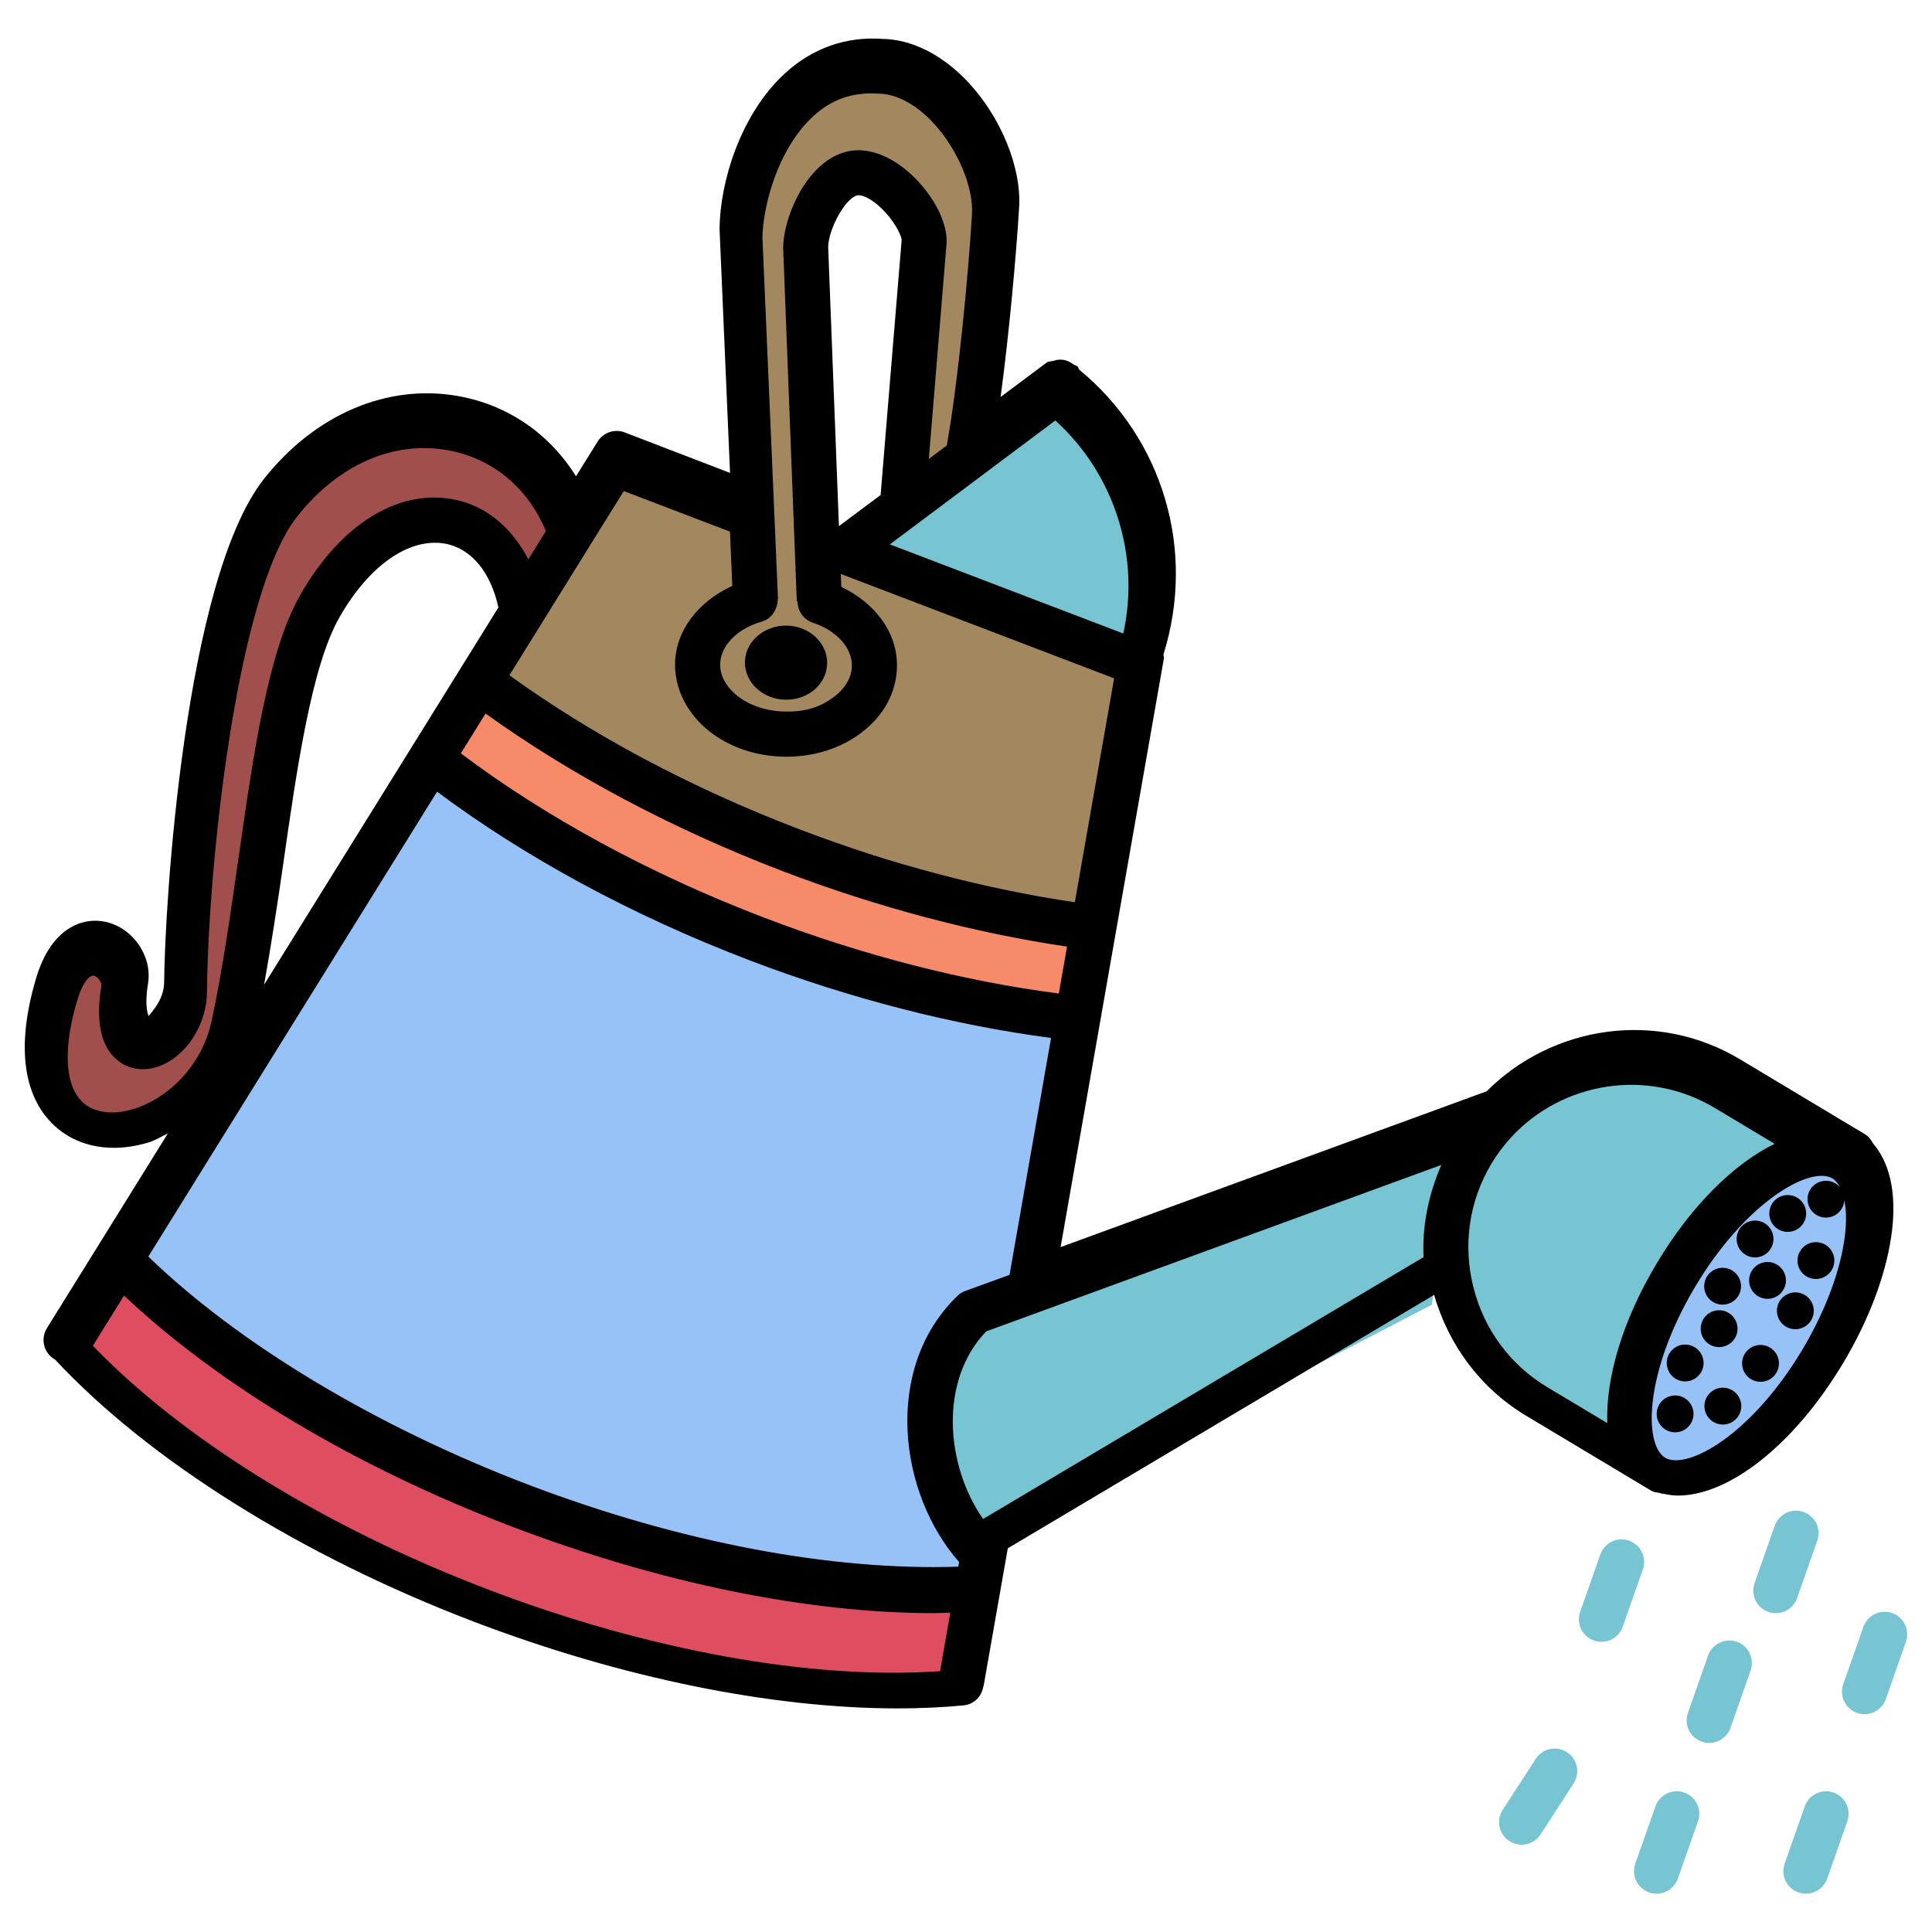
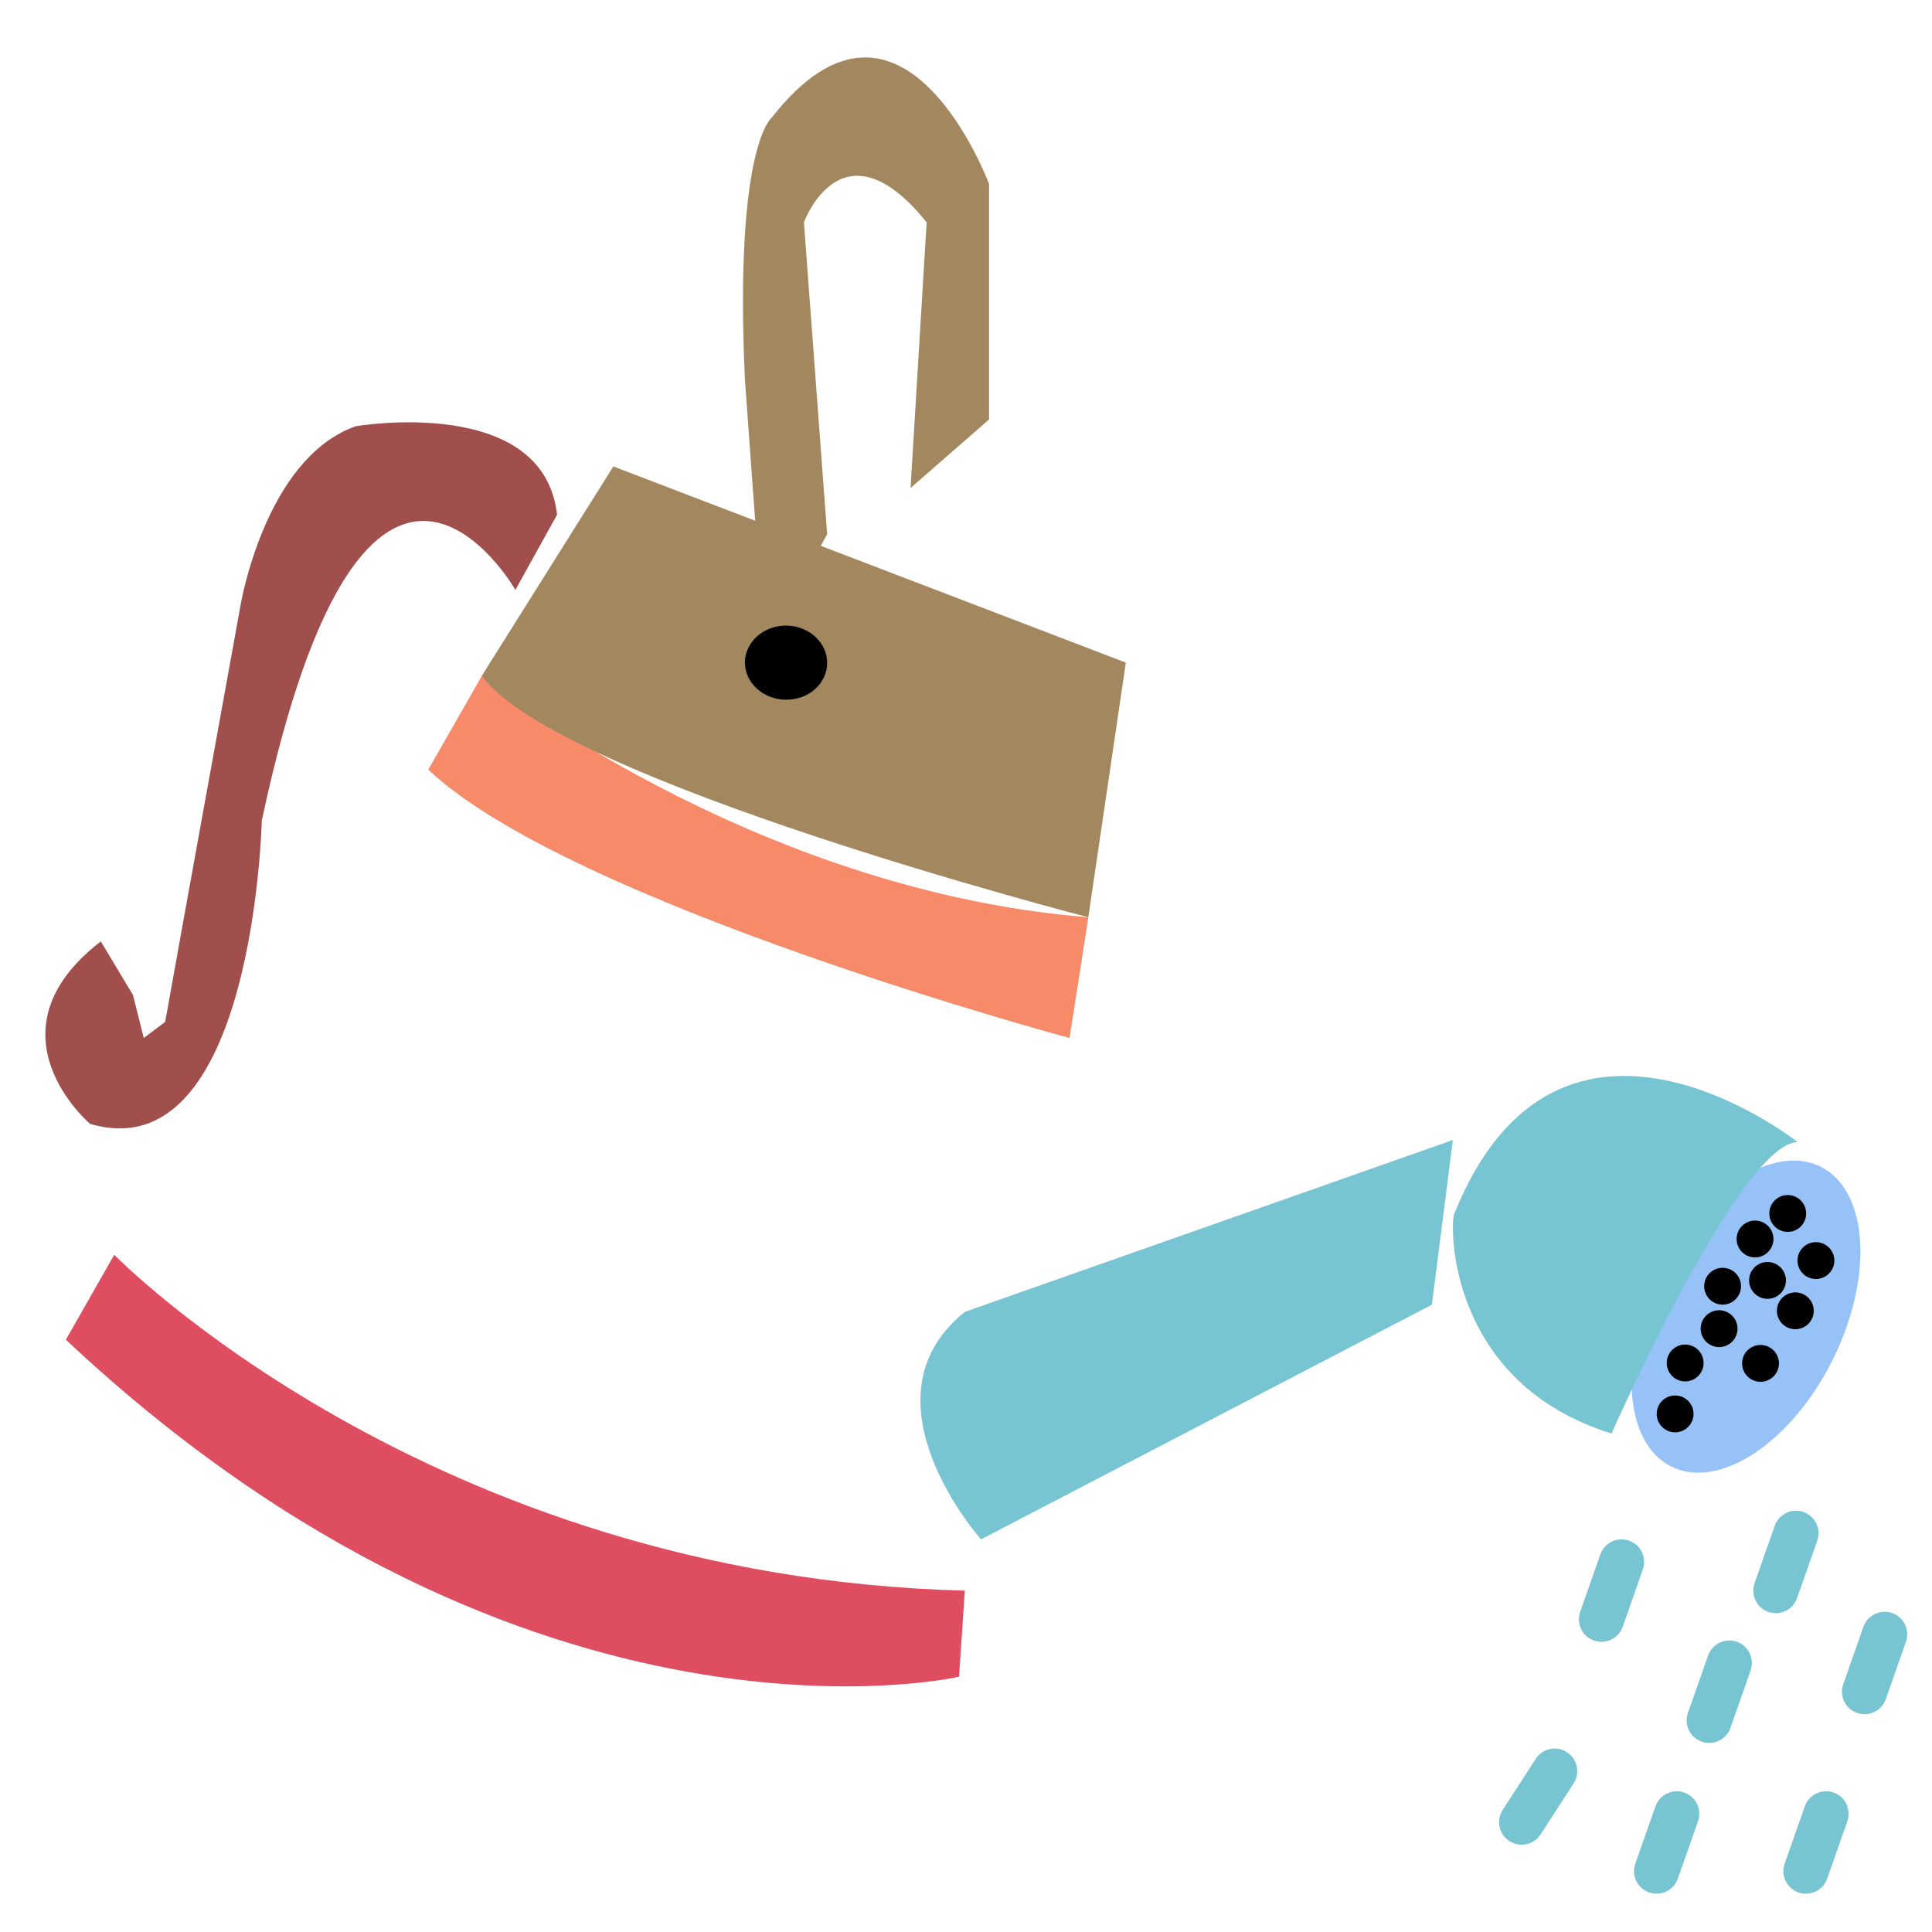
<svg xmlns="http://www.w3.org/2000/svg" id="Layer_1" style="enable-background:new 0 0 30 30;" version="1.1" viewBox="0 0 30 30" xml:space="preserve" width="4096px" height="4096px">
  <style type="text/css">
	.st0{fill:#97C2F7;}
	.st1{fill:#A14F4C;}
	.st2{fill:#DF4D60;}
	.st3{fill:#F78A68;}
	.st4{fill:#A3875E;}
	.st5{fill:#77C4D3;}
</style>
  <g>
    <ellipse class="st0" cx="27.112" cy="20.442" rx="2.601" ry="1.504" transform="matrix(0.446 -0.895 0.895 0.446 -3.276 35.593)" />
    <path class="st1" d="M8.003,9.16c0,0-2.313-4.042-3.938,3.583c0,0-0.125,5.458-2.667,4.708c0,0-1.667-1.417,0.167-2.833l0.5,0.833   l0.167,0.667l0.333-0.25l0.292-1.625L3.733,9.41c0,0,0.375-2.292,1.792-2.792c0,0,2.917-0.5,3.125,1.375L8.003,9.16z" />
    <path class="st2" d="M1.774,19.484c0,0,4.875,5.003,13.208,5.215l-0.09,1.337c0,0-6.66,1.535-13.869-5.233L1.774,19.484z" />
    <path class="st3" d="M7.483,10.493c0,0,4.167,3.333,9.417,3.75l-0.292,1.875c0,0-7.75-2.083-9.958-4.167L7.483,10.493z" />
    <path class="st4" d="M12.844,8.296l-0.361-4.844c0,0,0.594-1.625,1.906,0l-0.25,4.125l1.219-1.063V2.858   c0,0-1.344-3.625-3.375-1.031c0,0-0.582,0.438-0.416,4.063l0.197,2.719l0.719,0.344L12.844,8.296z" />
    <path class="st4" d="M9.524,7.243l7.958,3.046l-0.583,3.954c0,0-8.25-2.125-9.417-3.75L9.524,7.243z" />
-     <path class="st0" d="M6.649,11.952c0,0,6.25,4.125,9.958,3.917l-0.458,3.676l-0.64,0.641l-1.217,2.075l0.69,1.643v0.795   c0,0-9.125,0.025-12.917-5.215L6.649,11.952z" />
    <path class="st5" d="M14.983,20.37l7.577-2.668l-0.326,2.557l-7.001,3.644C15.233,23.903,13.295,21.726,14.983,20.37z" />
-     <path class="st5" d="M13.274,8.368l2.958-2.083c0,0,3.292,2.625,0.875,3.792L13.274,8.368z" />
    <path class="st5" d="M27.912,17.733c0,0-3.71-2.936-5.335,1.126c-0.063,0.218-0.075,2.615,2.447,3.401   C25.023,22.26,27.007,17.765,27.912,17.733z" />
    <path d="M11.567,10.284c-0.002,0.317,0.282,0.577,0.633,0.581c0.002,0,0.005,0,0.007,0c0.354,0,0.633-0.249,0.637-0.569   c0,0,0,0,0,0c0.002-0.318-0.282-0.578-0.633-0.582C11.86,9.711,11.57,9.966,11.567,10.284z" />
-     <path d="M23.702,21.986l1.826,1.094c0.001,0.001,0.002,0.002,0.003,0.003c0.002,0.001,0.003,0.001,0.005,0.002l0.102,0.061   c0.039,0.024,0.082,0.028,0.125,0.035c0.012,0.003,0.024,0.007,0.036,0.01c0.006,0,0.012,0.005,0.019,0.005   c0.003,0,0.005-0.002,0.007-0.002c0.075,0.016,0.151,0.029,0.231,0.029c0.789,0,1.799-0.781,2.562-2.054   c0.421-0.701,0.691-1.441,0.764-2.084c0.065-0.582-0.044-1.038-0.3-1.333c-0.029-0.056-0.068-0.108-0.126-0.142l-0.104-0.062   c-0.001-0.001-0.001-0.001-0.002-0.002c-0.001-0.001-0.002-0.001-0.003-0.001l-1.826-1.095c-1.293-0.777-2.914-0.528-3.937,0.496   l-6.615,2.419l0.888-5.061c0-0.001,0.001-0.001,0.001-0.002c0-0.001,0-0.002,0-0.003l0.716-4.082   c0.003-0.018-0.009-0.034-0.009-0.052c0.508-1.616,0.001-3.352-1.315-4.432c-0.006-0.01-0.001-0.023-0.008-0.032   c-0.02-0.026-0.053-0.027-0.078-0.046c-0.001-0.001-0.003-0.003-0.004-0.004c-0.001-0.001-0.003,0-0.004-0.001   c-0.072-0.052-0.146-0.073-0.232-0.063c-0.022,0.001-0.038,0.01-0.06,0.015c-0.038,0.011-0.079,0.004-0.113,0.029l-0.714,0.534   c0.135-0.996,0.245-2.234,0.288-2.947c0.037-0.614-0.28-1.394-0.789-1.939c-0.402-0.431-0.884-0.671-1.337-0.675   c-0.567-0.041-1.092,0.148-1.517,0.541c-0.685,0.633-1.003,1.683-1.009,2.409l0.163,3.789L9.701,6.715   c-0.157-0.06-0.333,0-0.422,0.143L8.944,7.396c-0.408-0.656-1.055-1.11-1.836-1.247C6.01,5.956,4.889,6.437,4.1,7.435   c-1.237,1.564-1.542,6.639-1.551,7.811c-0.002,0.301-0.227,0.498-0.239,0.531c-0.001-0.001-0.074-0.114-0.011-0.508   c0.067-0.42-0.231-0.857-0.652-0.953c-0.37-0.084-0.855,0.097-1.085,0.869c-0.381,1.28-0.077,1.935,0.245,2.258   c0.249,0.25,0.585,0.38,0.961,0.38c0.168,0,0.345-0.026,0.526-0.079c0.11-0.032,0.208-0.094,0.312-0.143l-1.877,3.022   c-0.102,0.164-0.052,0.38,0.113,0.481c0.003,0.002,0.006,0.001,0.009,0.003c1.457,1.565,3.818,3.048,6.506,4.074   c2.288,0.873,4.625,1.347,6.583,1.347c0.354,0,0.697-0.016,1.024-0.047c0.163-0.016,0.283-0.143,0.306-0.298   c0-0.003,0.003-0.004,0.004-0.006l0.375-2.135l6.62-3.935C22.487,20.865,22.973,21.55,23.702,21.986z M15.265,23.587   c-0.582-0.836-0.687-2.146,0.048-2.913l7.068-2.585c-0.201,0.463-0.299,0.95-0.276,1.432L15.265,23.587z M28.651,19.161   c-0.062,0.545-0.299,1.185-0.668,1.803c-0.791,1.32-1.78,1.866-2.125,1.673l-0.004-0.003c-0.335-0.206-0.317-1.342,0.474-2.663   c0.687-1.146,1.526-1.713,1.958-1.713c0.066,0,0.122,0.014,0.167,0.04l0.003,0.002c0.046,0.028,0.083,0.076,0.115,0.136   c-0.047-0.056-0.116-0.093-0.194-0.1c-0.157-0.013-0.296,0.104-0.309,0.261c-0.013,0.157,0.104,0.296,0.261,0.309   c0.157,0.013,0.296-0.104,0.309-0.261c0.006-0.076-0.02-0.146-0.065-0.202C28.655,18.601,28.686,18.853,28.651,19.161z    M26.626,17.203l0.931,0.558c-0.623,0.304-1.287,0.947-1.828,1.851c-0.542,0.903-0.796,1.793-0.771,2.486l-0.932-0.558   c-0.576-0.346-0.984-0.897-1.148-1.555c-0.165-0.657-0.065-1.337,0.279-1.913c0.089-0.149,0.192-0.284,0.305-0.408   c0.001,0,0.001-0.001,0.001-0.002C24.259,16.798,25.578,16.578,26.626,17.203z M14.986,20.047   c-0.047,0.017-0.088,0.044-0.122,0.078c0,0-0.001,0-0.001,0.001c-1.155,1.121-0.91,3.064,0.03,4.129l-0.013,0.072   c-1.96,0.066-4.314-0.372-6.692-1.279c-2.362-0.902-4.485-2.183-5.885-3.536l4.484-7.219c1.357,1.013,3.015,1.917,4.845,2.616   c1.578,0.602,3.187,1.011,4.689,1.208l-0.645,3.679L14.986,20.047z M7.54,11.08c1.316,0.946,2.897,1.792,4.618,2.449   c1.477,0.564,2.992,0.96,4.411,1.17l-0.128,0.728c-1.457-0.188-3.023-0.585-4.56-1.172c-1.792-0.684-3.411-1.568-4.725-2.557   L7.54,11.08z M17.442,9.837l-3.624-1.384l2.569-1.924C17.306,7.361,17.709,8.636,17.442,9.837z M13.676,7.685L13.027,8.17   l-0.167-4.33c0.003-0.303,0.297-0.808,0.471-0.808c0.091-0.001,0.254,0.085,0.424,0.273C13.924,3.493,14,3.678,14.001,3.724   l-0.326,3.95C13.675,7.677,13.676,7.681,13.676,7.685z M12.623,1.809c0.288-0.267,0.615-0.381,1.015-0.355   c0.28,0.002,0.583,0.164,0.853,0.453c0.375,0.401,0.628,0.999,0.602,1.42c-0.053,0.889-0.212,2.595-0.391,3.59l-0.279,0.209   l0.277-3.371c0.002-0.279-0.157-0.623-0.425-0.919c-0.287-0.317-0.628-0.5-0.936-0.503c-0.002,0-0.005,0-0.008,0   c-0.717,0-1.165,0.97-1.17,1.518l0.211,5.474c0,0.011,0.011,0.017,0.013,0.028c0.006,0.141,0.096,0.27,0.238,0.317   c0.365,0.12,0.608,0.387,0.605,0.666c-0.001,0.177-0.098,0.347-0.271,0.48c-0.197,0.15-0.428,0.24-0.758,0.233   c-0.285-0.002-0.56-0.092-0.753-0.247c-0.171-0.137-0.265-0.309-0.263-0.485c0.002-0.288,0.261-0.554,0.644-0.664   c0.113-0.032,0.192-0.119,0.228-0.223c0.002-0.006,0.004-0.012,0.006-0.019c0.009-0.029,0.014-0.058,0.014-0.09   C12.075,9.311,12.08,9.3,12.08,9.288l-0.241-5.596C11.843,3.241,12.059,2.331,12.623,1.809z M9.686,7.625l1.646,0.629   c0.001,0,0.002,0,0.003,0l0.036,0.843c-0.53,0.245-0.884,0.698-0.889,1.214c-0.003,0.391,0.189,0.77,0.527,1.04   c0.318,0.253,0.739,0.395,1.184,0.399c0.006,0,0.013,0,0.019,0c0.438,0,0.853-0.134,1.17-0.378   c0.349-0.267,0.542-0.633,0.546-1.029c0.005-0.521-0.334-0.975-0.864-1.23l-0.008-0.201l4.244,1.621l-0.61,3.477   c-1.375-0.202-2.845-0.586-4.282-1.135c-1.682-0.642-3.224-1.468-4.498-2.39L9.686,7.625z M2.062,17.224   c-0.329,0.097-0.619,0.052-0.794-0.123c-0.262-0.264-0.288-0.833-0.07-1.564c0.086-0.289,0.199-0.403,0.259-0.386   c0.062,0.014,0.125,0.102,0.116,0.159c-0.093,0.576,0,0.971,0.278,1.174c0.197,0.146,0.463,0.157,0.711,0.033   c0.38-0.19,0.648-0.648,0.652-1.113c0.015-1.915,0.454-6.185,1.399-7.382C5.25,7.217,6.103,6.839,6.952,6.991   c0.7,0.123,1.252,0.594,1.524,1.256L8.204,8.685c-0.258-0.494-0.663-0.84-1.17-0.932C6.168,7.593,5.28,8.152,4.66,9.243   c-0.499,0.878-0.723,2.447-0.96,4.107c-0.123,0.857-0.249,1.742-0.414,2.502C3.124,16.6,2.555,17.08,2.062,17.224z M4.393,13.45   c0.218-1.523,0.443-3.098,0.876-3.861c0.459-0.807,1.082-1.244,1.64-1.148c0.412,0.075,0.712,0.447,0.83,0.992l-1.329,2.14   l-0.001,0.001c-0.001,0.001,0,0.002-0.001,0.002l-2.307,3.714C4.208,14.691,4.304,14.07,4.393,13.45z M7.572,24.679   c-2.526-0.964-4.736-2.335-6.13-3.782l0.484-0.779c1.478,1.393,3.589,2.657,6.013,3.583c2.3,0.878,4.6,1.348,6.564,1.348   c0.086,0,0.168-0.006,0.253-0.008l-0.159,0.909C12.603,26.088,10.065,25.631,7.572,24.679z" />
    <ellipse cx="26.696" cy="20.651" rx="0.286" ry="0.286" transform="matrix(0.082 -0.997 0.997 0.082 3.916 45.554)" />
    <ellipse cx="26.75" cy="19.99" rx="0.286" ry="0.286" transform="matrix(0.082 -0.997 0.997 0.082 4.625 45.003)" />
    <ellipse cx="27.256" cy="19.258" rx="0.286" ry="0.286" transform="matrix(0.082 -0.997 0.997 0.082 5.817 44.834)" />
    <ellipse cx="27.76" cy="18.859" rx="0.286" ry="0.286" transform="matrix(0.082 -0.997 0.997 0.082 6.681 44.973)" />
    <ellipse cx="28.198" cy="19.591" rx="0.286" ry="0.286" transform="matrix(0.082 -0.997 0.997 0.082 6.353 46.081)" />
    <ellipse cx="27.446" cy="19.899" rx="0.286" ry="0.286" transform="matrix(0.082 -0.997 0.997 0.082 5.356 45.614)" />
    <ellipse cx="27.878" cy="20.37" rx="0.286" ry="0.286" transform="matrix(0.082 -0.997 0.997 0.082 5.283 46.478)" />
    <ellipse cx="27.339" cy="21.189" rx="0.286" ry="0.286" transform="matrix(0.082 -0.997 0.997 0.082 3.97 46.69)" />
-     <ellipse cx="26.754" cy="21.853" rx="0.286" ry="0.286" transform="matrix(0.082 -0.997 0.997 0.082 2.771 46.716)" />
    <ellipse cx="26.013" cy="21.974" rx="0.286" ry="0.286" transform="matrix(0.082 -0.997 0.997 0.082 1.97 46.088)" />
    <ellipse cx="26.165" cy="21.181" rx="0.286" ry="0.286" transform="matrix(0.082 -0.997 0.997 0.082 2.904 45.514)" />
    <path class="st5" d="M25.296,23.923c-0.182-0.065-0.382,0.033-0.446,0.214l-0.313,0.891c-0.064,0.183,0.031,0.382,0.214,0.446   c0.038,0.014,0.078,0.02,0.116,0.02c0.145,0,0.279-0.09,0.33-0.233l0.313-0.891C25.574,24.187,25.479,23.988,25.296,23.923z" />
    <path class="st5" d="M29.381,25.047c-0.181-0.063-0.382,0.033-0.446,0.214l-0.313,0.891c-0.064,0.183,0.031,0.382,0.214,0.446   c0.038,0.014,0.078,0.02,0.116,0.02c0.145,0,0.279-0.09,0.33-0.233l0.313-0.891C29.659,25.311,29.564,25.112,29.381,25.047z" />
    <path class="st5" d="M26.152,27.834c-0.181-0.063-0.382,0.033-0.446,0.214l-0.313,0.891c-0.064,0.183,0.031,0.382,0.214,0.446   c0.038,0.014,0.078,0.02,0.116,0.02c0.145,0,0.279-0.09,0.33-0.233l0.313-0.891C26.431,28.097,26.335,27.898,26.152,27.834z" />
    <path class="st5" d="M26.969,25.493c-0.181-0.063-0.382,0.032-0.446,0.214l-0.313,0.891c-0.064,0.183,0.031,0.382,0.214,0.446   c0.038,0.014,0.078,0.02,0.116,0.02c0.145,0,0.279-0.09,0.33-0.233l0.313-0.891C27.247,25.756,27.151,25.557,26.969,25.493z" />
    <path class="st5" d="M23.847,27.311l-0.513,0.793c-0.104,0.163-0.059,0.38,0.104,0.484c0.06,0.038,0.125,0.056,0.19,0.056   c0.114,0,0.227-0.056,0.294-0.159l0.513-0.793c0.104-0.163,0.059-0.38-0.104-0.484C24.168,27.103,23.952,27.148,23.847,27.311z" />
    <path class="st5" d="M27.905,24.815l0.313-0.891c0.064-0.183-0.031-0.382-0.214-0.446c-0.182-0.065-0.382,0.033-0.446,0.214   l-0.313,0.891c-0.064,0.183,0.031,0.382,0.214,0.446c0.038,0.014,0.078,0.02,0.116,0.02C27.72,25.048,27.855,24.959,27.905,24.815z   " />
    <path class="st5" d="M28.471,27.834c-0.182-0.063-0.382,0.033-0.446,0.214l-0.313,0.891c-0.064,0.183,0.031,0.382,0.214,0.446   c0.038,0.014,0.078,0.02,0.116,0.02c0.145,0,0.279-0.09,0.33-0.233l0.313-0.891C28.749,28.097,28.653,27.898,28.471,27.834z" />
  </g>
</svg>